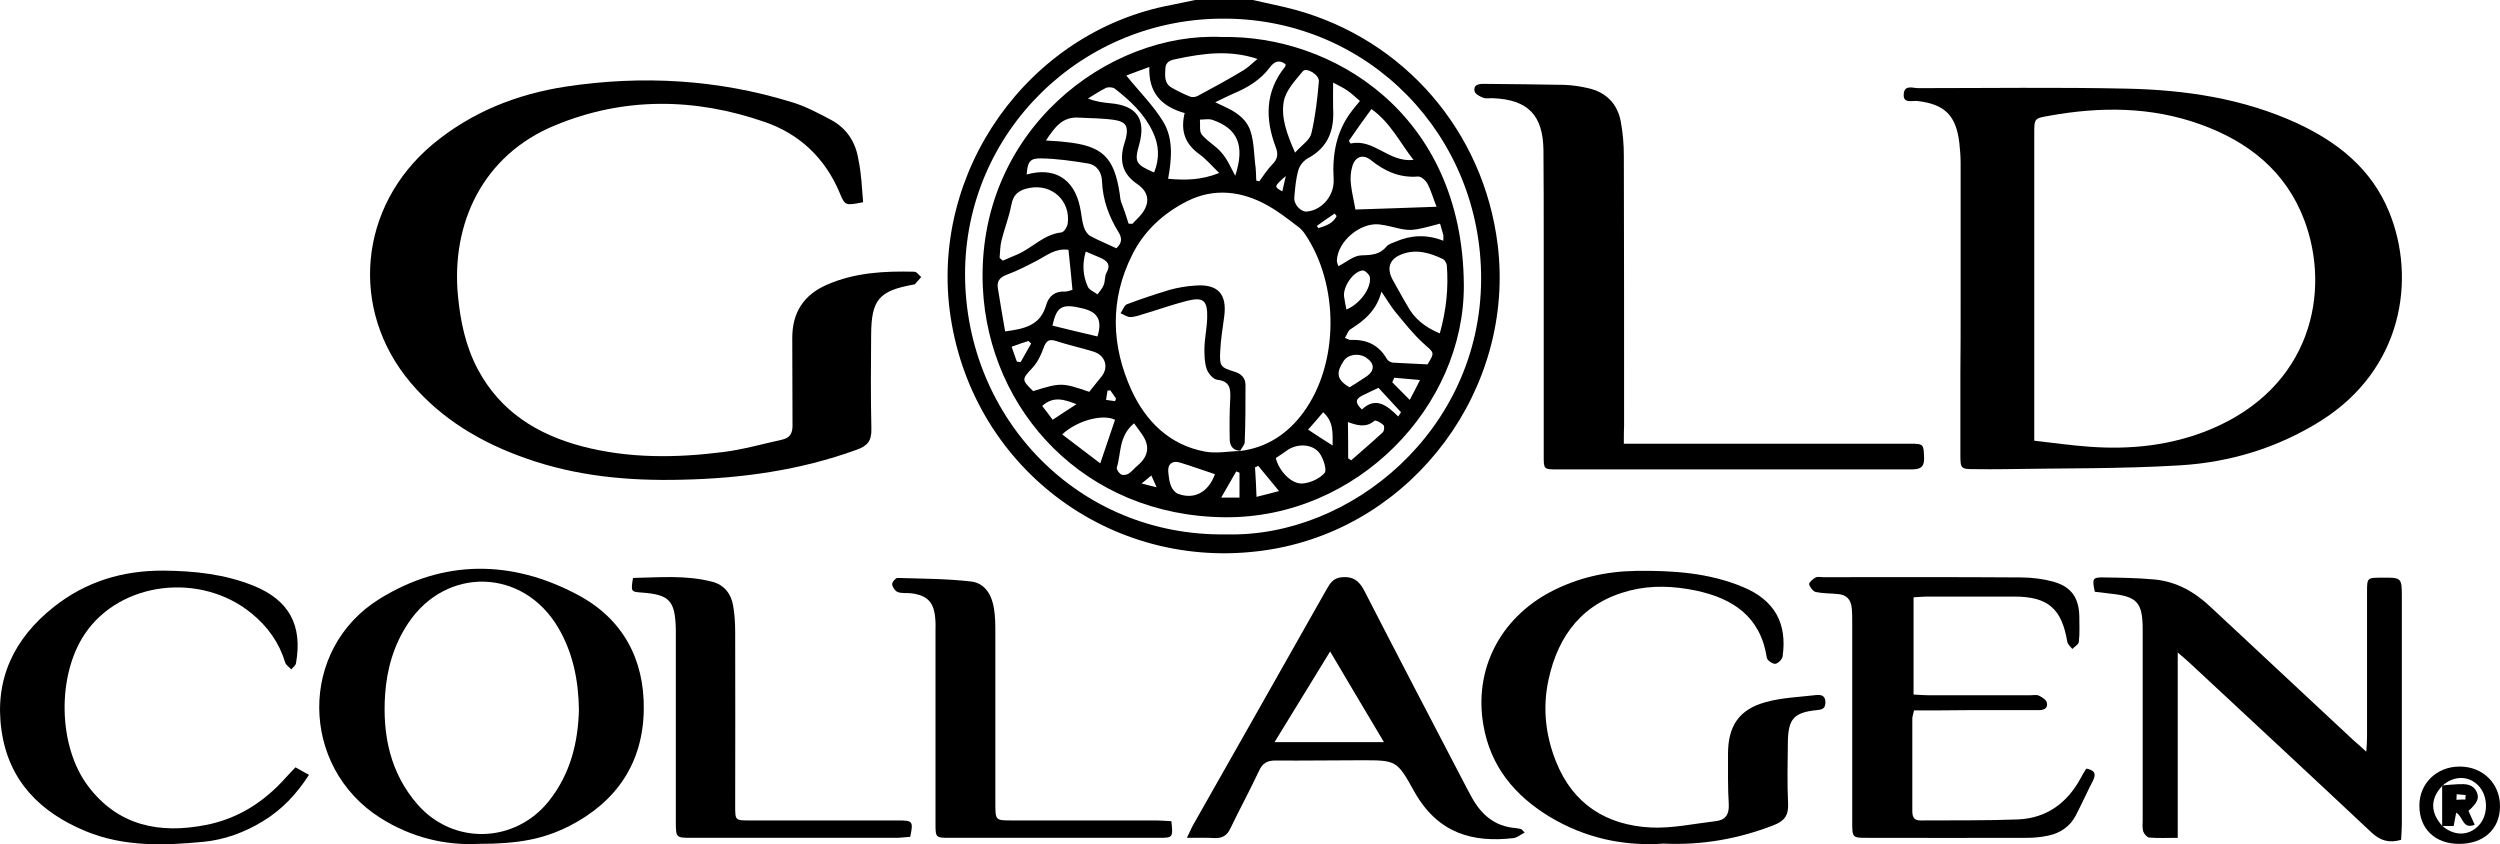
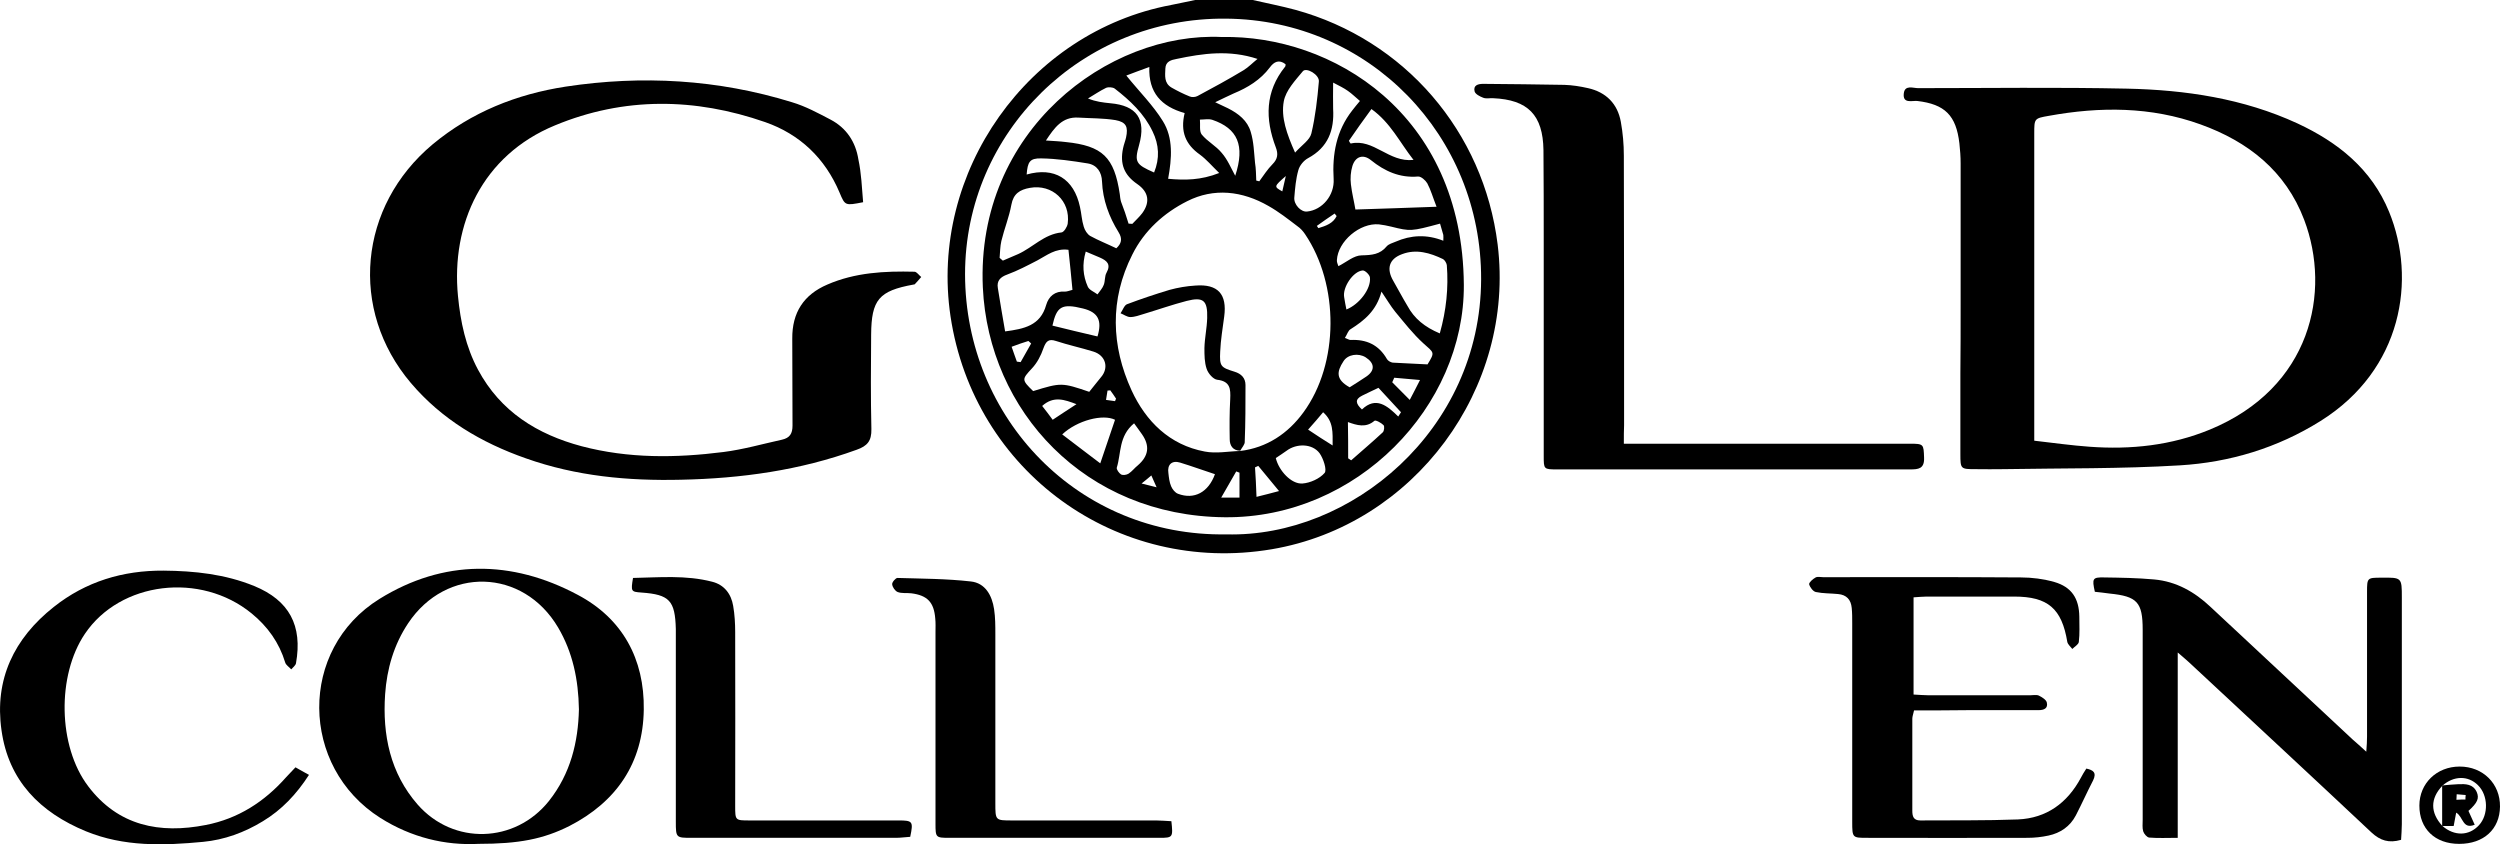
<svg xmlns="http://www.w3.org/2000/svg" width="151" height="51" viewBox="0 0 151 51" fill="none">
  <g clip-path="url(#clip0_54_775)">
    <path d="M75.666 0C76.528 0.198 77.391 0.365 78.237 0.593C84.832 2.403 89.611 7.94 90.458 14.769C91.532 23.469 85.421 31.713 76.816 33.174C67.469 34.755 58.818 28.489 57.411 19.104C56.111 10.389 62.1 1.932 70.721 0.304C71.22 0.213 71.704 0.091 72.188 0C73.352 0 74.517 0 75.666 0ZM74.078 32.276C81.565 32.474 89.429 26.009 89.46 16.868C89.49 8.198 82.714 1.202 74.063 1.126C65.337 1.034 58.289 7.985 58.289 16.564C58.304 25.249 65.125 32.428 74.078 32.276Z" fill="black" />
    <path d="M118.422 18.389C118.422 15.545 118.422 12.716 118.422 9.871C118.422 9.461 118.392 9.065 118.347 8.655C118.15 6.966 117.47 6.297 115.806 6.099C115.488 6.069 114.914 6.282 114.989 5.643C115.05 5.111 115.549 5.324 115.851 5.324C120.056 5.324 124.26 5.263 128.465 5.354C132.004 5.43 135.498 5.947 138.764 7.453C141.215 8.594 143.241 10.206 144.3 12.792C145.964 16.853 145.117 22.329 140.156 25.431C137.555 27.059 134.681 27.926 131.656 28.108C128.117 28.322 124.563 28.276 121.009 28.337C120.449 28.352 119.905 28.337 119.345 28.337C118.422 28.337 118.407 28.337 118.407 27.424C118.407 25.797 118.407 24.184 118.407 22.557C118.422 21.173 118.422 19.773 118.422 18.389ZM122.869 26.618C124.064 26.755 125.138 26.907 126.211 26.983C128.707 27.166 131.142 26.907 133.471 25.949C139.596 23.424 140.821 17.629 139.173 13.278C138.054 10.328 135.785 8.548 132.911 7.514C129.917 6.434 126.847 6.434 123.746 6.997C122.869 7.149 122.869 7.164 122.869 8.061C122.869 13.948 122.869 19.819 122.869 25.705C122.869 25.964 122.869 26.238 122.869 26.618Z" fill="black" />
    <path d="M52.133 12.214C51.044 12.427 51.044 12.427 50.711 11.636C49.834 9.552 48.307 8.107 46.22 7.377C41.985 5.902 37.69 5.841 33.515 7.575C29.129 9.385 27.239 13.537 27.662 17.887C27.813 19.439 28.131 20.945 28.872 22.329C30.233 24.869 32.456 26.238 35.133 26.953C37.962 27.698 40.82 27.667 43.694 27.302C44.889 27.15 46.053 26.816 47.233 26.557C47.702 26.451 47.868 26.192 47.868 25.705C47.853 23.956 47.868 22.207 47.853 20.458C47.838 18.876 48.549 17.796 49.97 17.188C51.649 16.457 53.434 16.366 55.234 16.412C55.37 16.412 55.506 16.625 55.642 16.731C55.506 16.883 55.385 17.035 55.249 17.172C55.234 17.188 55.203 17.172 55.173 17.188C53.086 17.568 52.632 18.1 52.617 20.214C52.602 22.116 52.587 24.017 52.632 25.918C52.647 26.633 52.39 26.937 51.74 27.166C48.307 28.413 44.768 28.899 41.138 28.976C37.931 29.052 34.801 28.763 31.761 27.683C29.069 26.74 26.679 25.325 24.819 23.135C21.068 18.709 21.658 12.457 26.135 8.715C28.479 6.769 31.201 5.689 34.166 5.232C38.779 4.533 43.361 4.791 47.838 6.175C48.655 6.419 49.411 6.829 50.167 7.225C51.12 7.727 51.679 8.563 51.846 9.628C52.027 10.465 52.057 11.332 52.133 12.214Z" fill="black" />
    <path d="M98.08 26.8C98.519 26.8 98.852 26.8 99.169 26.8C104.569 26.8 109.953 26.8 115.352 26.8C116.199 26.8 116.184 26.831 116.214 27.637C116.244 28.322 115.866 28.352 115.367 28.352C109.469 28.352 103.57 28.352 97.672 28.352C96.462 28.352 95.252 28.352 94.042 28.352C93.241 28.352 93.241 28.337 93.241 27.546C93.241 23.241 93.241 18.922 93.241 14.617C93.241 12.761 93.241 10.921 93.225 9.065C93.195 6.951 92.288 6.023 90.186 5.932C89.989 5.917 89.762 5.978 89.581 5.902C89.384 5.826 89.112 5.689 89.066 5.521C88.976 5.156 89.263 5.065 89.581 5.065C91.214 5.08 92.862 5.095 94.496 5.126C94.965 5.141 95.449 5.217 95.918 5.324C97.007 5.567 97.702 6.267 97.899 7.362C98.02 8.031 98.08 8.716 98.08 9.4C98.096 14.83 98.095 20.245 98.095 25.675C98.08 25.994 98.08 26.314 98.08 26.8Z" fill="black" />
    <path d="M126.529 35.744C126.348 34.938 126.393 34.862 127.089 34.877C128.102 34.892 129.1 34.907 130.113 34.999C131.444 35.12 132.548 35.744 133.516 36.657C136.375 39.334 139.248 41.995 142.107 44.672C142.334 44.87 142.561 45.068 142.924 45.403C142.954 45.007 142.969 44.749 142.969 44.49C142.969 41.57 142.969 38.664 142.969 35.744C142.969 34.907 142.984 34.892 143.816 34.892C145.071 34.877 145.071 34.877 145.071 36.094C145.071 40.657 145.071 45.22 145.071 49.783C145.071 50.103 145.041 50.422 145.026 50.726C144.285 50.939 143.771 50.772 143.241 50.285C139.581 46.848 135.891 43.425 132.216 40.003C132.034 39.836 131.853 39.684 131.535 39.41C131.535 43.212 131.535 46.848 131.535 50.605C130.9 50.605 130.355 50.635 129.811 50.589C129.675 50.574 129.493 50.361 129.448 50.209C129.387 49.996 129.418 49.753 129.418 49.525C129.418 45.692 129.418 41.874 129.418 38.041C129.418 36.368 129.085 36.018 127.421 35.851C127.104 35.805 126.801 35.775 126.529 35.744Z" fill="black" />
    <path d="M28.902 50.969C26.906 51.076 24.849 50.589 22.974 49.403C18.104 46.315 18.013 39.212 22.928 36.17C26.785 33.782 30.899 33.797 34.892 35.927C37.599 37.356 38.93 39.805 38.884 42.862C38.839 46.087 37.236 48.429 34.392 49.89C32.819 50.681 31.337 50.969 28.902 50.969ZM34.967 42.847C34.937 41.037 34.589 39.395 33.712 37.904C31.594 34.314 26.951 34.193 24.652 37.645C23.79 38.938 23.367 40.398 23.261 41.935C23.095 44.383 23.564 46.696 25.227 48.597C27.39 51.061 31.11 50.939 33.152 48.384C34.468 46.726 34.922 44.809 34.967 42.847Z" fill="black" />
-     <path d="M100.485 50.954C98.065 51.122 95.736 50.62 93.589 49.327C91.486 48.049 90.019 46.285 89.596 43.79C89.021 40.459 90.579 37.387 93.634 35.759C95.252 34.908 96.976 34.512 98.791 34.482C101.015 34.451 103.223 34.588 105.31 35.47C107.185 36.261 107.957 37.645 107.669 39.653C107.639 39.836 107.382 40.079 107.231 40.094C107.064 40.109 106.732 39.881 106.716 39.729C106.338 37.235 104.659 36.14 102.421 35.668C101.105 35.394 99.759 35.334 98.444 35.668C95.645 36.383 94.118 38.315 93.528 41.068C93.165 42.741 93.347 44.414 93.982 45.996C95.01 48.582 97.037 49.844 99.714 49.981C100.999 50.042 102.3 49.753 103.601 49.601C104.191 49.54 104.448 49.236 104.418 48.582C104.357 47.578 104.372 46.559 104.372 45.54C104.372 43.851 105.038 42.847 106.656 42.406C107.639 42.133 108.683 42.102 109.711 41.98C110.013 41.95 110.255 42.026 110.255 42.422C110.255 42.802 110.059 42.863 109.726 42.893C108.35 43.03 108.002 43.425 107.987 44.84C107.972 46.087 107.941 47.319 108.002 48.566C108.032 49.281 107.745 49.601 107.125 49.844C105.007 50.665 102.814 51.061 100.485 50.954Z" fill="black" />
    <path d="M115.609 42.908C115.564 43.121 115.504 43.273 115.504 43.41C115.504 45.266 115.504 47.106 115.504 48.962C115.504 49.296 115.564 49.555 115.988 49.555C117.954 49.54 119.92 49.57 121.886 49.494C123.61 49.418 124.865 48.505 125.682 46.984C125.773 46.802 125.879 46.635 126.015 46.422C126.438 46.513 126.65 46.665 126.423 47.137C126.06 47.836 125.743 48.551 125.38 49.251C125.032 49.92 124.442 50.316 123.731 50.468C123.308 50.559 122.884 50.605 122.461 50.605C119.239 50.62 116.003 50.605 112.781 50.605C111.889 50.605 111.874 50.605 111.874 49.646C111.874 45.646 111.874 41.63 111.874 37.63C111.874 37.326 111.874 37.022 111.844 36.718C111.798 36.216 111.526 35.927 111.027 35.881C110.573 35.835 110.119 35.851 109.681 35.759C109.514 35.729 109.318 35.47 109.272 35.288C109.257 35.181 109.499 34.968 109.666 34.877C109.787 34.816 109.968 34.862 110.119 34.862C114.097 34.862 118.09 34.847 122.067 34.877C122.733 34.877 123.429 34.968 124.079 35.151C125.123 35.455 125.576 36.139 125.591 37.25C125.591 37.752 125.622 38.269 125.561 38.771C125.546 38.923 125.304 39.06 125.168 39.197C125.062 39.06 124.896 38.923 124.865 38.771C124.533 36.763 123.701 36.033 121.659 36.033C119.89 36.033 118.135 36.033 116.366 36.033C116.124 36.033 115.882 36.063 115.579 36.079C115.579 38.056 115.579 39.957 115.579 41.95C115.912 41.965 116.199 41.995 116.487 41.995C118.528 41.995 120.57 41.995 122.612 41.995C122.793 41.995 122.99 41.95 123.141 42.011C123.323 42.102 123.58 42.254 123.625 42.421C123.716 42.786 123.459 42.893 123.126 42.893C121.72 42.893 120.298 42.893 118.891 42.893C117.787 42.908 116.698 42.908 115.609 42.908Z" fill="black" />
-     <path d="M71.689 50.605C71.87 50.239 71.961 50.011 72.082 49.798C74.759 45.068 77.451 40.338 80.128 35.592C80.34 35.212 80.552 34.892 81.081 34.862C81.731 34.816 82.079 35.075 82.382 35.638C84.333 39.44 86.314 43.228 88.295 47.03C88.492 47.41 88.688 47.791 88.9 48.171C89.475 49.205 90.276 49.905 91.501 50.011C91.622 50.027 91.743 50.042 91.864 50.072C91.91 50.087 91.94 50.133 92.091 50.285C91.834 50.422 91.638 50.589 91.426 50.62C88.961 50.909 86.843 50.346 85.421 47.806C84.363 45.905 84.348 45.92 82.17 45.92C80.461 45.92 78.737 45.95 77.028 45.935C76.528 45.935 76.256 46.102 76.044 46.559C75.5 47.73 74.88 48.855 74.32 50.027C74.124 50.453 73.836 50.635 73.383 50.62C72.853 50.589 72.339 50.605 71.689 50.605ZM80.34 39.349C79.175 41.25 78.101 42.999 76.982 44.825C79.266 44.825 81.353 44.825 83.591 44.825C82.487 42.984 81.459 41.235 80.34 39.349Z" fill="black" />
    <path d="M17.847 46.346C18.119 46.498 18.346 46.635 18.663 46.802C17.907 47.973 17.015 48.916 15.88 49.601C14.761 50.285 13.551 50.726 12.266 50.848C9.876 51.076 7.487 51.152 5.188 50.209C2.42 49.068 0.514 47.152 0.091 44.11C-0.348 41.037 0.847 38.558 3.252 36.657C5.188 35.12 7.426 34.451 9.876 34.466C11.752 34.482 13.597 34.679 15.351 35.394C17.468 36.261 18.285 37.782 17.877 40.064C17.847 40.201 17.695 40.307 17.59 40.429C17.468 40.292 17.272 40.17 17.227 40.018C16.864 38.817 16.168 37.843 15.2 37.052C12.115 34.527 7.26 35.12 5.127 38.284C3.433 40.794 3.494 45.068 5.324 47.486C7.139 49.89 9.649 50.376 12.432 49.829C14.383 49.449 15.971 48.429 17.287 46.939C17.468 46.741 17.65 46.559 17.847 46.346Z" fill="black" />
    <path d="M70.751 49.601C70.857 50.574 70.842 50.605 70.04 50.605C65.805 50.605 61.571 50.605 57.351 50.605C56.519 50.605 56.504 50.589 56.504 49.753C56.504 45.905 56.504 42.056 56.504 38.193C56.504 37.919 56.519 37.63 56.489 37.356C56.413 36.383 56.02 35.957 55.037 35.835C54.765 35.805 54.462 35.851 54.22 35.759C54.069 35.699 53.903 35.47 53.887 35.288C53.872 35.166 54.099 34.908 54.205 34.908C55.687 34.953 57.169 34.953 58.636 35.12C59.514 35.212 59.922 35.972 60.043 36.794C60.119 37.296 60.119 37.797 60.119 38.315C60.119 41.707 60.119 45.099 60.119 48.506C60.119 49.555 60.119 49.555 61.132 49.555C64.036 49.555 66.924 49.555 69.828 49.555C70.131 49.555 70.418 49.586 70.751 49.601Z" fill="black" />
    <path d="M38.234 34.908C39.822 34.877 41.425 34.725 43.013 35.136C43.739 35.318 44.163 35.866 44.284 36.596C44.374 37.113 44.405 37.661 44.405 38.178C44.42 41.676 44.405 45.175 44.405 48.673C44.405 49.555 44.405 49.555 45.282 49.555C48.276 49.555 51.286 49.555 54.281 49.555C55.128 49.555 55.173 49.616 54.977 50.544C54.704 50.559 54.402 50.605 54.114 50.605C50.001 50.605 45.902 50.605 41.788 50.605C40.835 50.605 40.82 50.605 40.82 49.631C40.82 45.981 40.82 42.33 40.82 38.68C40.82 38.452 40.82 38.223 40.82 37.995C40.775 36.276 40.442 35.911 38.748 35.79C38.113 35.744 38.098 35.729 38.234 34.908Z" fill="black" />
    <path d="M148.535 50.97C147.068 50.97 146.13 50.057 146.13 48.658C146.13 47.319 147.173 46.3 148.565 46.3C149.971 46.3 151.015 47.334 151 48.718C150.985 50.087 150.017 50.97 148.535 50.97ZM147.521 49.89C148.247 50.513 149.124 50.498 149.729 49.844C150.319 49.205 150.289 48.034 149.669 47.426C149.079 46.832 148.202 46.848 147.521 47.456C146.78 48.232 146.78 49.084 147.521 49.89Z" fill="black" />
    <path d="M73.806 2.236C80.385 2.099 88.341 6.784 88.416 17.203C88.462 24.534 81.973 31.318 73.972 31.242C65.533 31.166 59.71 24.823 59.363 17.355C58.939 7.894 66.94 1.901 73.806 2.236ZM74.895 27.241C76.528 27.044 77.799 26.177 78.722 24.914C80.899 21.948 80.884 17.188 78.827 14.146C78.706 13.963 78.54 13.78 78.359 13.659C77.799 13.233 77.239 12.792 76.619 12.442C75.031 11.529 73.322 11.332 71.704 12.153C70.312 12.853 69.118 13.917 68.392 15.377C67.015 18.1 67.121 20.899 68.346 23.576C69.208 25.447 70.645 26.877 72.763 27.272C73.458 27.409 74.199 27.257 74.895 27.241ZM64.535 15.088C63.749 14.982 63.234 15.423 62.66 15.727C62.07 16.032 61.465 16.351 60.845 16.579C60.421 16.731 60.194 16.959 60.27 17.401C60.406 18.267 60.557 19.134 60.709 20.017C61.858 19.865 62.841 19.667 63.189 18.42C63.34 17.902 63.718 17.568 64.323 17.613C64.459 17.613 64.596 17.553 64.777 17.507C64.701 16.701 64.626 15.925 64.535 15.088ZM86.964 20.138C87.358 18.739 87.494 17.385 87.388 16.016C87.373 15.895 87.267 15.712 87.161 15.651C86.374 15.271 85.543 15.028 84.696 15.347C83.894 15.636 83.728 16.229 84.151 16.959C84.439 17.461 84.711 17.979 85.013 18.48C85.421 19.241 86.057 19.758 86.964 20.138ZM68.165 13.507C68.24 13.507 68.316 13.522 68.392 13.522C68.588 13.309 68.815 13.111 68.997 12.868C69.481 12.199 69.375 11.59 68.694 11.119C67.893 10.571 67.635 9.902 67.832 8.959C67.877 8.731 67.968 8.518 68.014 8.305C68.15 7.666 68.029 7.377 67.378 7.255C66.637 7.134 65.881 7.149 65.14 7.103C64.157 7.042 63.688 7.712 63.174 8.487C63.628 8.518 64.006 8.533 64.369 8.579C66.592 8.807 67.303 9.491 67.635 11.727C67.651 11.879 67.666 12.031 67.711 12.183C67.877 12.609 68.029 13.05 68.165 13.507ZM60.376 15.575C60.436 15.636 60.512 15.682 60.572 15.743C60.875 15.606 61.193 15.484 61.495 15.347C62.372 14.952 63.068 14.146 64.112 14.039C64.263 14.024 64.459 13.704 64.49 13.507C64.671 12.138 63.552 11.103 62.206 11.347C61.601 11.453 61.208 11.697 61.087 12.366C60.951 13.111 60.663 13.811 60.482 14.556C60.406 14.891 60.406 15.241 60.376 15.575ZM67.424 14.997C67.726 14.723 67.817 14.434 67.56 14.024C66.985 13.096 66.607 12.077 66.562 10.966C66.547 10.404 66.259 9.963 65.7 9.871C64.762 9.719 63.824 9.582 62.886 9.567C62.191 9.552 62.07 9.78 62.009 10.541C63.673 10.069 64.868 10.784 65.231 12.503C65.322 12.898 65.337 13.309 65.458 13.689C65.518 13.902 65.669 14.146 65.851 14.252C66.35 14.526 66.894 14.739 67.424 14.997ZM86.768 12.488C86.541 11.91 86.42 11.469 86.208 11.073C86.102 10.89 85.83 10.647 85.648 10.662C84.544 10.754 83.637 10.343 82.805 9.674C82.336 9.293 81.867 9.446 81.686 10.024C81.58 10.373 81.55 10.769 81.595 11.134C81.656 11.666 81.792 12.199 81.867 12.655C83.44 12.609 85.028 12.548 86.768 12.488ZM80.521 4.989C80.521 5.613 80.506 6.084 80.521 6.571C80.597 7.864 80.219 8.898 79.009 9.552C78.752 9.689 78.495 9.993 78.419 10.282C78.268 10.814 78.222 11.377 78.177 11.925C78.132 12.351 78.585 12.822 78.948 12.777C79.871 12.685 80.612 11.788 80.552 10.814C80.461 9.309 80.718 7.894 81.671 6.677C81.822 6.48 81.973 6.297 82.14 6.099C81.867 5.871 81.656 5.658 81.414 5.491C81.156 5.308 80.899 5.187 80.521 4.989ZM75.878 10.906C75.939 10.921 75.999 10.936 76.06 10.951C76.317 10.601 76.559 10.221 76.861 9.917C77.179 9.598 77.209 9.293 77.058 8.898C76.407 7.179 76.407 5.536 77.618 4.031C77.648 4 77.648 3.939 77.648 3.879C77.254 3.574 76.952 3.726 76.695 4.076C76.135 4.822 75.364 5.293 74.517 5.643C74.169 5.795 73.852 5.962 73.398 6.175C73.731 6.327 73.942 6.434 74.169 6.54C74.804 6.86 75.349 7.286 75.545 7.97C75.727 8.563 75.742 9.202 75.803 9.826C75.863 10.191 75.863 10.556 75.878 10.906ZM65.79 23.667C66.017 23.393 66.244 23.089 66.486 22.8C67 22.222 66.788 21.462 66.032 21.233C65.291 21.005 64.52 20.838 63.779 20.595C63.325 20.442 63.174 20.625 63.023 21.036C62.871 21.477 62.645 21.918 62.327 22.253C61.722 22.907 61.692 22.937 62.403 23.622C64.081 23.104 64.142 23.104 65.79 23.667ZM81.232 20.412C81.429 20.488 81.504 20.534 81.565 20.534C82.533 20.488 83.274 20.823 83.773 21.69C83.834 21.796 84 21.887 84.121 21.903C84.802 21.948 85.497 21.964 86.223 22.009C86.677 21.264 86.632 21.325 85.966 20.732C85.346 20.169 84.817 19.484 84.272 18.83C84 18.496 83.773 18.1 83.44 17.613C83.138 18.769 82.397 19.363 81.58 19.88C81.429 19.956 81.368 20.199 81.232 20.412ZM75.954 3.559C74.245 2.996 72.657 3.225 71.069 3.559C70.736 3.62 70.403 3.711 70.388 4.137C70.373 4.563 70.297 5.019 70.766 5.293C71.114 5.491 71.477 5.673 71.855 5.825C71.991 5.886 72.203 5.871 72.339 5.795C73.277 5.293 74.199 4.791 75.107 4.244C75.409 4.061 75.666 3.787 75.954 3.559ZM71.553 6.829C70.146 6.434 69.36 5.597 69.42 4.046C68.861 4.244 68.437 4.411 68.029 4.563C68.815 5.536 69.647 6.358 70.237 7.316C70.872 8.335 70.781 9.552 70.555 10.799C71.568 10.89 72.521 10.89 73.64 10.449C73.186 10.008 72.868 9.628 72.475 9.339C71.613 8.731 71.28 7.955 71.553 6.829ZM78.222 9.217C78.631 8.761 79.115 8.457 79.206 8.061C79.448 7.042 79.569 5.978 79.659 4.928C79.705 4.517 78.903 4.046 78.691 4.304C78.238 4.852 77.663 5.46 77.542 6.114C77.36 7.088 77.723 8.092 78.222 9.217ZM86.979 13.507C85.225 13.978 85.195 13.978 84.03 13.689C83.788 13.628 83.531 13.583 83.289 13.552C82.14 13.446 80.809 14.571 80.748 15.712C80.733 15.849 80.824 16.001 80.839 16.077C81.323 15.834 81.777 15.423 82.246 15.423C82.85 15.408 83.35 15.377 83.758 14.876C83.879 14.739 84.106 14.678 84.287 14.602C85.225 14.191 86.178 14.146 87.176 14.541C87.176 14.389 87.191 14.282 87.176 14.191C87.115 13.993 87.055 13.78 86.979 13.507ZM77.058 27.667C77.239 28.428 77.996 29.249 78.661 29.204C79.13 29.173 79.705 28.915 80.007 28.565C80.158 28.382 79.931 27.698 79.705 27.378C79.266 26.785 78.313 26.77 77.708 27.226C77.496 27.378 77.285 27.515 77.058 27.667ZM81.474 8.502C81.504 8.563 81.535 8.624 81.58 8.67C82.971 8.35 83.879 9.826 85.376 9.658C84.529 8.579 84 7.423 82.835 6.586C82.336 7.27 81.898 7.879 81.474 8.502ZM64.157 26.238C64.943 26.846 65.684 27.394 66.456 27.987C66.788 26.998 67.076 26.162 67.348 25.355C66.622 24.99 65.064 25.386 64.157 26.238ZM69.707 10.419C70.055 9.567 70.01 8.746 69.617 7.94C69.103 6.86 68.256 6.069 67.333 5.354C67.212 5.263 66.94 5.247 66.804 5.308C66.426 5.491 66.078 5.734 65.715 5.947C66.184 6.145 66.622 6.191 67.061 6.236C68.664 6.373 69.239 7.194 68.8 8.761C68.513 9.78 68.588 9.932 69.707 10.419ZM74.608 10.617C75.213 8.776 74.744 7.757 73.231 7.24C73.005 7.164 72.732 7.225 72.475 7.225C72.505 7.529 72.43 7.925 72.581 8.122C72.929 8.548 73.443 8.807 73.791 9.233C74.139 9.628 74.351 10.145 74.608 10.617ZM73.383 28.641C72.642 28.398 71.976 28.154 71.28 27.941C70.781 27.789 70.494 28.063 70.57 28.565C70.6 28.839 70.63 29.128 70.736 29.371C70.812 29.553 70.978 29.766 71.159 29.827C72.127 30.192 72.99 29.736 73.383 28.641ZM68.498 25.568C67.56 26.344 67.726 27.378 67.454 28.245C67.424 28.352 67.59 28.58 67.711 28.656C67.832 28.717 68.044 28.686 68.165 28.61C68.377 28.474 68.528 28.261 68.724 28.108C69.375 27.546 69.466 26.937 68.981 26.238C68.815 25.994 68.649 25.781 68.498 25.568ZM66.289 20.321C66.577 19.363 66.335 18.861 65.412 18.633C64.127 18.313 63.824 18.511 63.567 19.667C64.475 19.895 65.382 20.108 66.289 20.321ZM81.429 27.683C81.489 27.728 81.55 27.759 81.61 27.804C82.246 27.241 82.896 26.694 83.516 26.116C83.607 26.04 83.637 25.736 83.561 25.675C83.425 25.538 83.092 25.355 83.017 25.416C82.503 25.857 81.958 25.69 81.414 25.492C81.429 26.268 81.429 26.983 81.429 27.683ZM65.579 15.195C65.352 15.971 65.412 16.655 65.7 17.309C65.79 17.522 66.093 17.629 66.289 17.781C66.426 17.583 66.592 17.416 66.668 17.203C66.758 16.975 66.713 16.686 66.834 16.473C67.121 15.956 66.849 15.743 66.441 15.56C66.184 15.454 65.911 15.332 65.579 15.195ZM81.519 23.393C81.852 23.18 82.2 22.967 82.533 22.739C83.062 22.374 83.032 21.933 82.487 21.583C82.049 21.309 81.398 21.401 81.141 21.827C80.733 22.45 80.673 22.922 81.519 23.393ZM81.323 18.693C82.094 18.389 82.82 17.446 82.745 16.762C82.729 16.594 82.442 16.321 82.306 16.336C81.731 16.381 81.081 17.355 81.187 17.948C81.217 18.191 81.278 18.435 81.323 18.693ZM84.454 25.158C84.514 25.067 84.559 24.99 84.62 24.899C84.181 24.428 83.743 23.941 83.259 23.424C82.941 23.576 82.609 23.728 82.276 23.895C81.807 24.123 81.898 24.397 82.261 24.732C83.108 23.926 83.788 24.504 84.454 25.158ZM79.009 25.949C79.553 26.314 79.977 26.587 80.491 26.907C80.491 26.116 80.552 25.462 79.916 24.899C79.644 25.234 79.372 25.538 79.009 25.949ZM75.893 30.01C76.407 29.888 76.786 29.782 77.254 29.66C76.786 29.097 76.392 28.61 75.999 28.139C75.939 28.169 75.863 28.2 75.803 28.23C75.848 28.793 75.863 29.34 75.893 30.01ZM63.582 25.355C64.066 25.036 64.52 24.732 65.019 24.412C64.293 24.139 63.643 23.895 62.947 24.519C63.174 24.808 63.386 25.082 63.582 25.355ZM85.769 22.952C85.134 22.891 84.68 22.861 84.212 22.815C84.166 22.907 84.136 22.998 84.091 23.089C84.408 23.409 84.741 23.743 85.149 24.154C85.376 23.728 85.512 23.454 85.769 22.952ZM74.865 30.055C74.865 29.508 74.865 29.021 74.865 28.55C74.804 28.519 74.729 28.504 74.668 28.474C74.381 28.976 74.094 29.477 73.761 30.055C74.169 30.055 74.487 30.055 74.865 30.055ZM61.102 20.945C61.223 21.279 61.314 21.568 61.419 21.842C61.495 21.857 61.571 21.857 61.646 21.872C61.858 21.492 62.07 21.127 62.282 20.747C62.221 20.701 62.176 20.64 62.115 20.595C61.798 20.686 61.48 20.808 61.102 20.945ZM79.538 13.644C79.569 13.689 79.599 13.735 79.629 13.78C80.083 13.644 80.521 13.492 80.733 13.05C80.688 13.005 80.657 12.944 80.612 12.898C80.264 13.126 79.901 13.385 79.538 13.644ZM68.951 29.204C69.314 29.295 69.511 29.34 69.859 29.432C69.707 29.097 69.632 28.93 69.541 28.717C69.36 28.869 69.239 28.976 68.951 29.204ZM67.061 23.576C67 23.576 66.955 23.591 66.894 23.591C66.864 23.774 66.834 23.956 66.804 24.154C66.985 24.184 67.167 24.2 67.348 24.23C67.363 24.184 67.394 24.123 67.409 24.078C67.303 23.91 67.182 23.743 67.061 23.576ZM77.663 10.632C76.937 11.271 76.937 11.271 77.451 11.56C77.512 11.301 77.572 11.043 77.663 10.632Z" fill="black" />
    <path d="M147.506 49.89C147.506 49.068 147.506 48.262 147.506 47.441C147.839 47.41 148.157 47.38 148.489 47.365C148.928 47.349 149.367 47.349 149.593 47.836C149.76 48.217 149.639 48.49 149.094 48.977C149.215 49.236 149.336 49.509 149.472 49.814C148.731 50.118 148.777 49.312 148.353 49.084C148.308 49.327 148.263 49.555 148.202 49.89C147.975 49.89 147.748 49.89 147.506 49.89ZM148.913 48.292C148.913 48.201 148.913 48.11 148.928 48.019C148.747 48.004 148.565 47.988 148.384 47.973C148.384 48.08 148.368 48.186 148.368 48.308C148.55 48.292 148.731 48.292 148.913 48.292Z" fill="black" />
    <path d="M74.91 27.226C74.456 27.211 74.275 26.907 74.275 26.527C74.26 25.721 74.26 24.914 74.305 24.108C74.335 23.485 74.305 23.028 73.519 22.937C73.277 22.907 72.974 22.557 72.883 22.283C72.747 21.888 72.747 21.447 72.747 21.021C72.762 20.412 72.898 19.819 72.914 19.211C72.944 18.146 72.687 17.918 71.674 18.176C70.796 18.404 69.934 18.709 69.072 18.967C68.815 19.043 68.543 19.15 68.27 19.15C68.074 19.15 67.877 18.998 67.681 18.922C67.817 18.724 67.907 18.435 68.074 18.374C68.921 18.055 69.783 17.766 70.645 17.507C71.144 17.37 71.689 17.279 72.203 17.248C73.564 17.142 74.124 17.766 73.942 19.119C73.851 19.819 73.73 20.519 73.7 21.234C73.655 22.131 73.73 22.192 74.562 22.45C74.971 22.572 75.228 22.831 75.228 23.256C75.228 24.397 75.228 25.538 75.182 26.679C75.197 26.846 75.001 27.044 74.91 27.226Z" fill="black" />
  </g>
  <defs>
    <clipPath id="clip0_54_775">
      <rect width="151" height="51" fill="white" />
    </clipPath>
  </defs>
</svg>